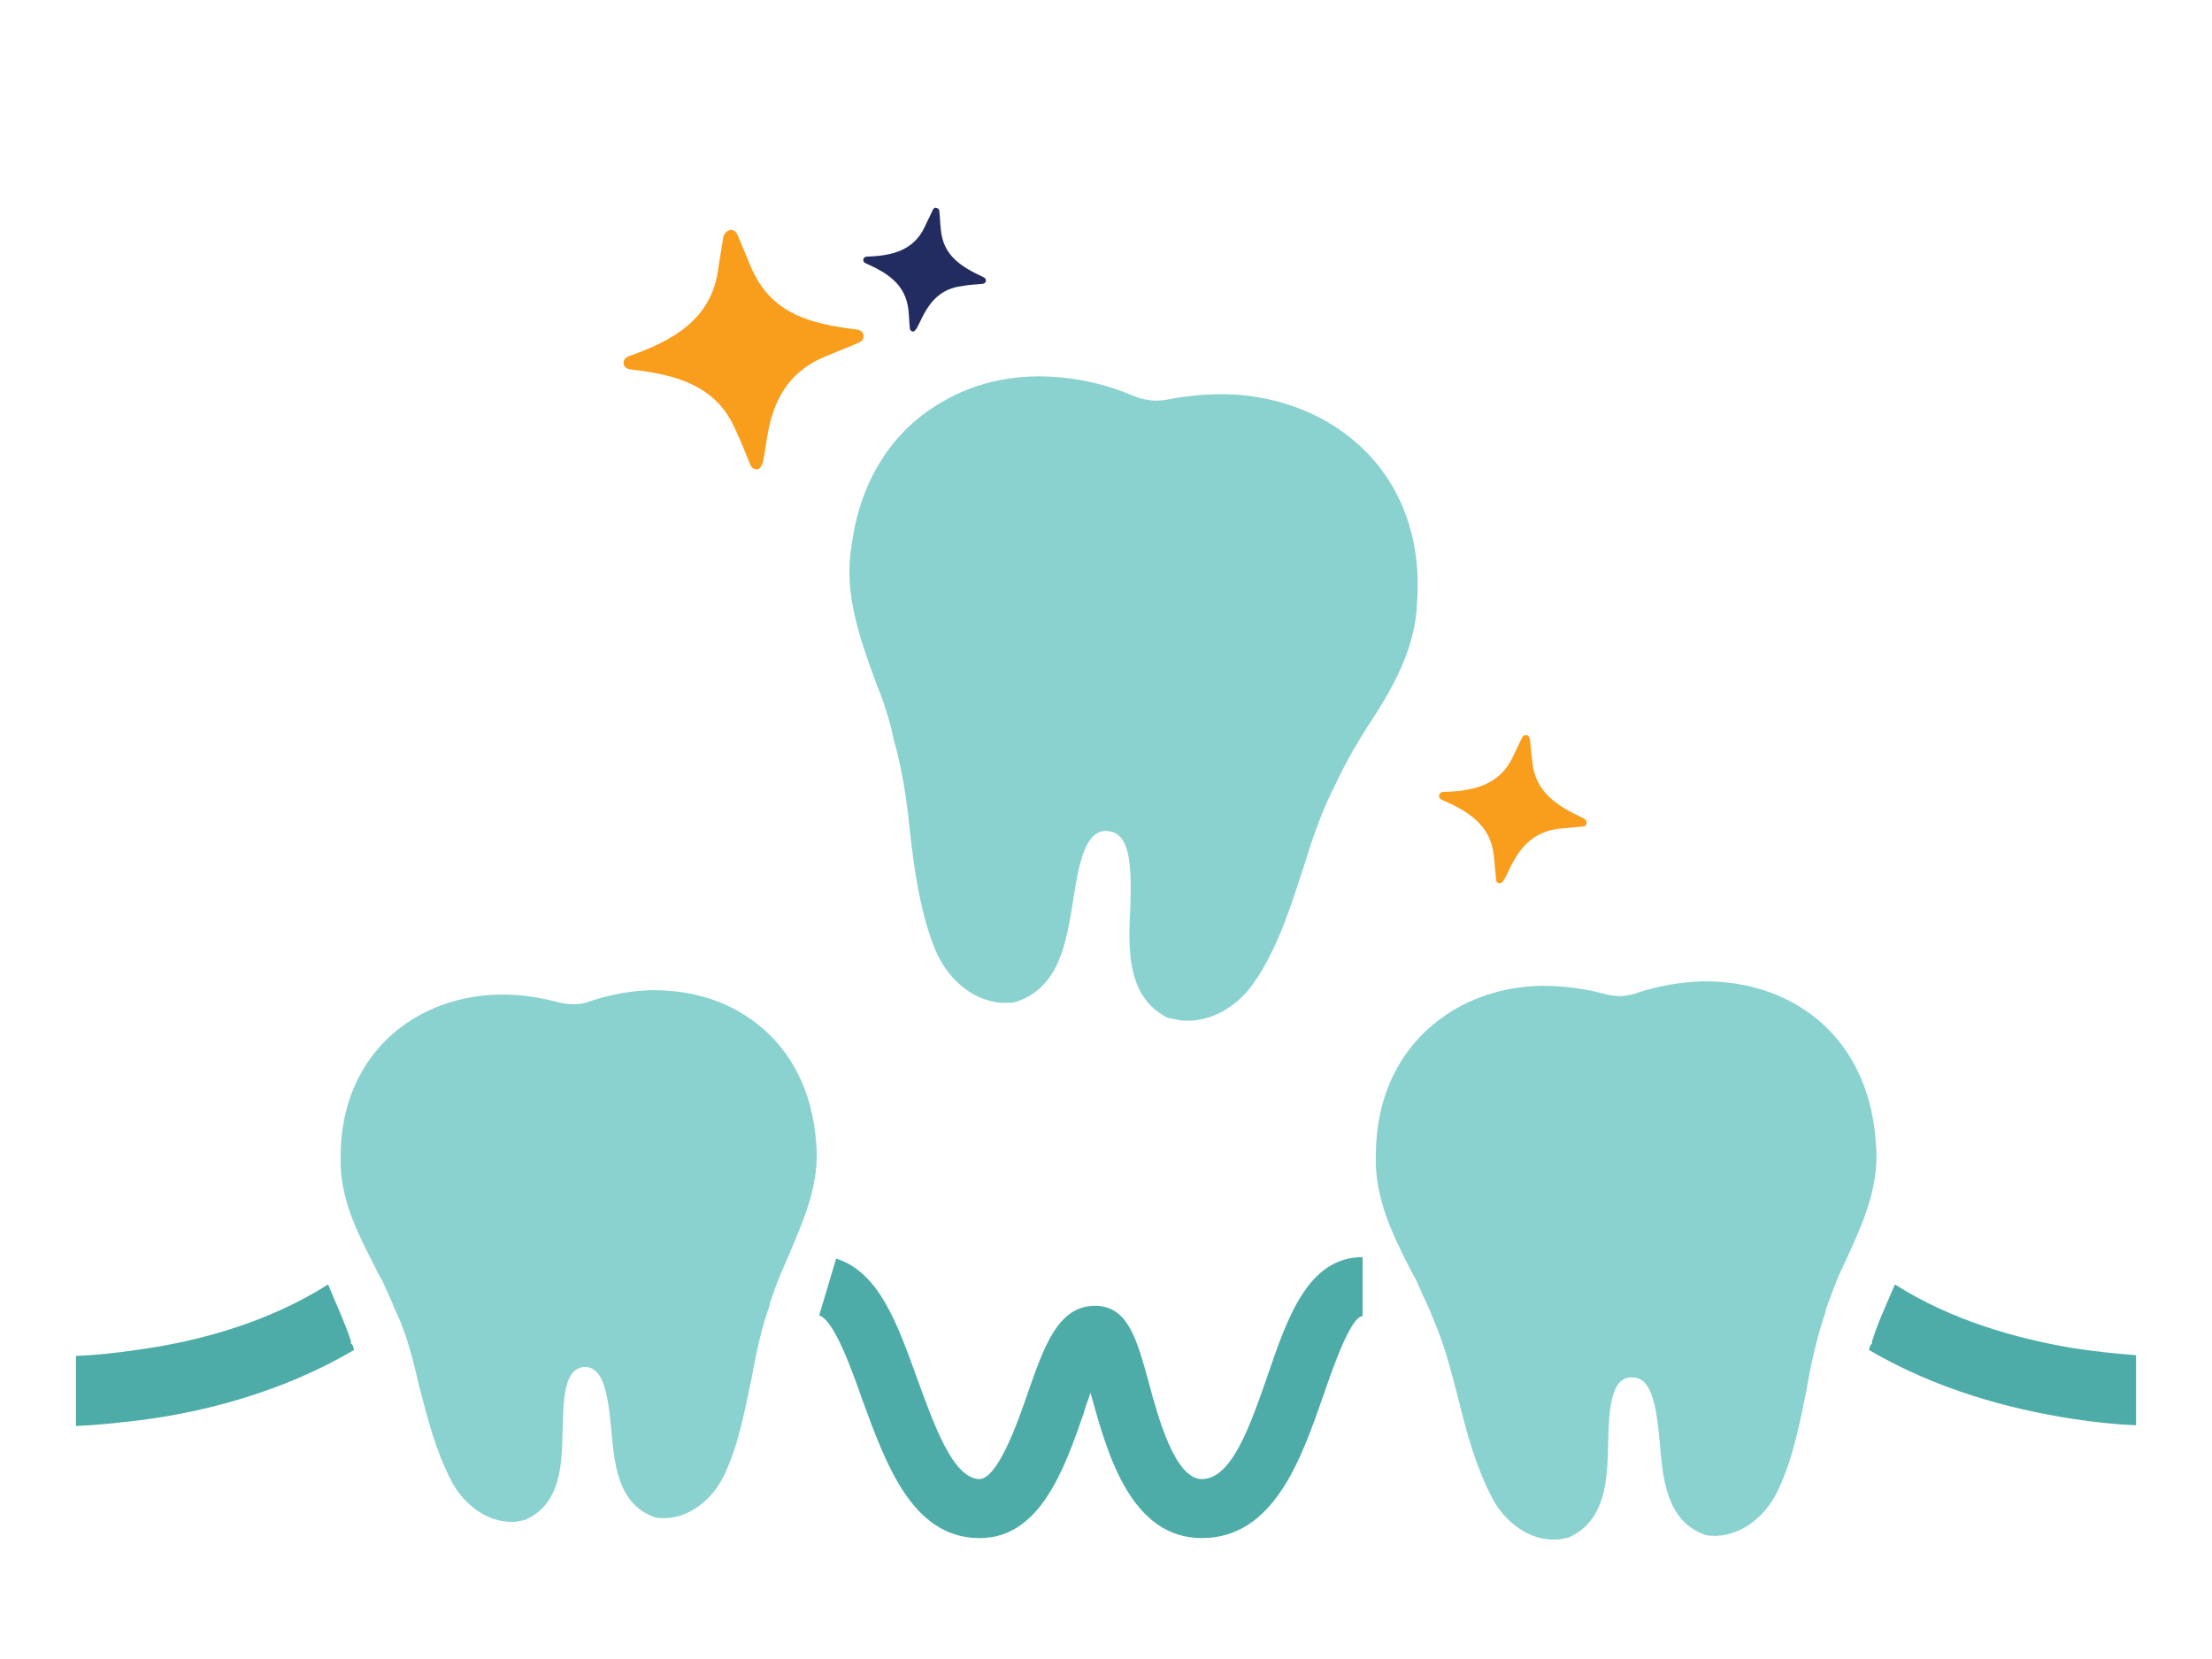
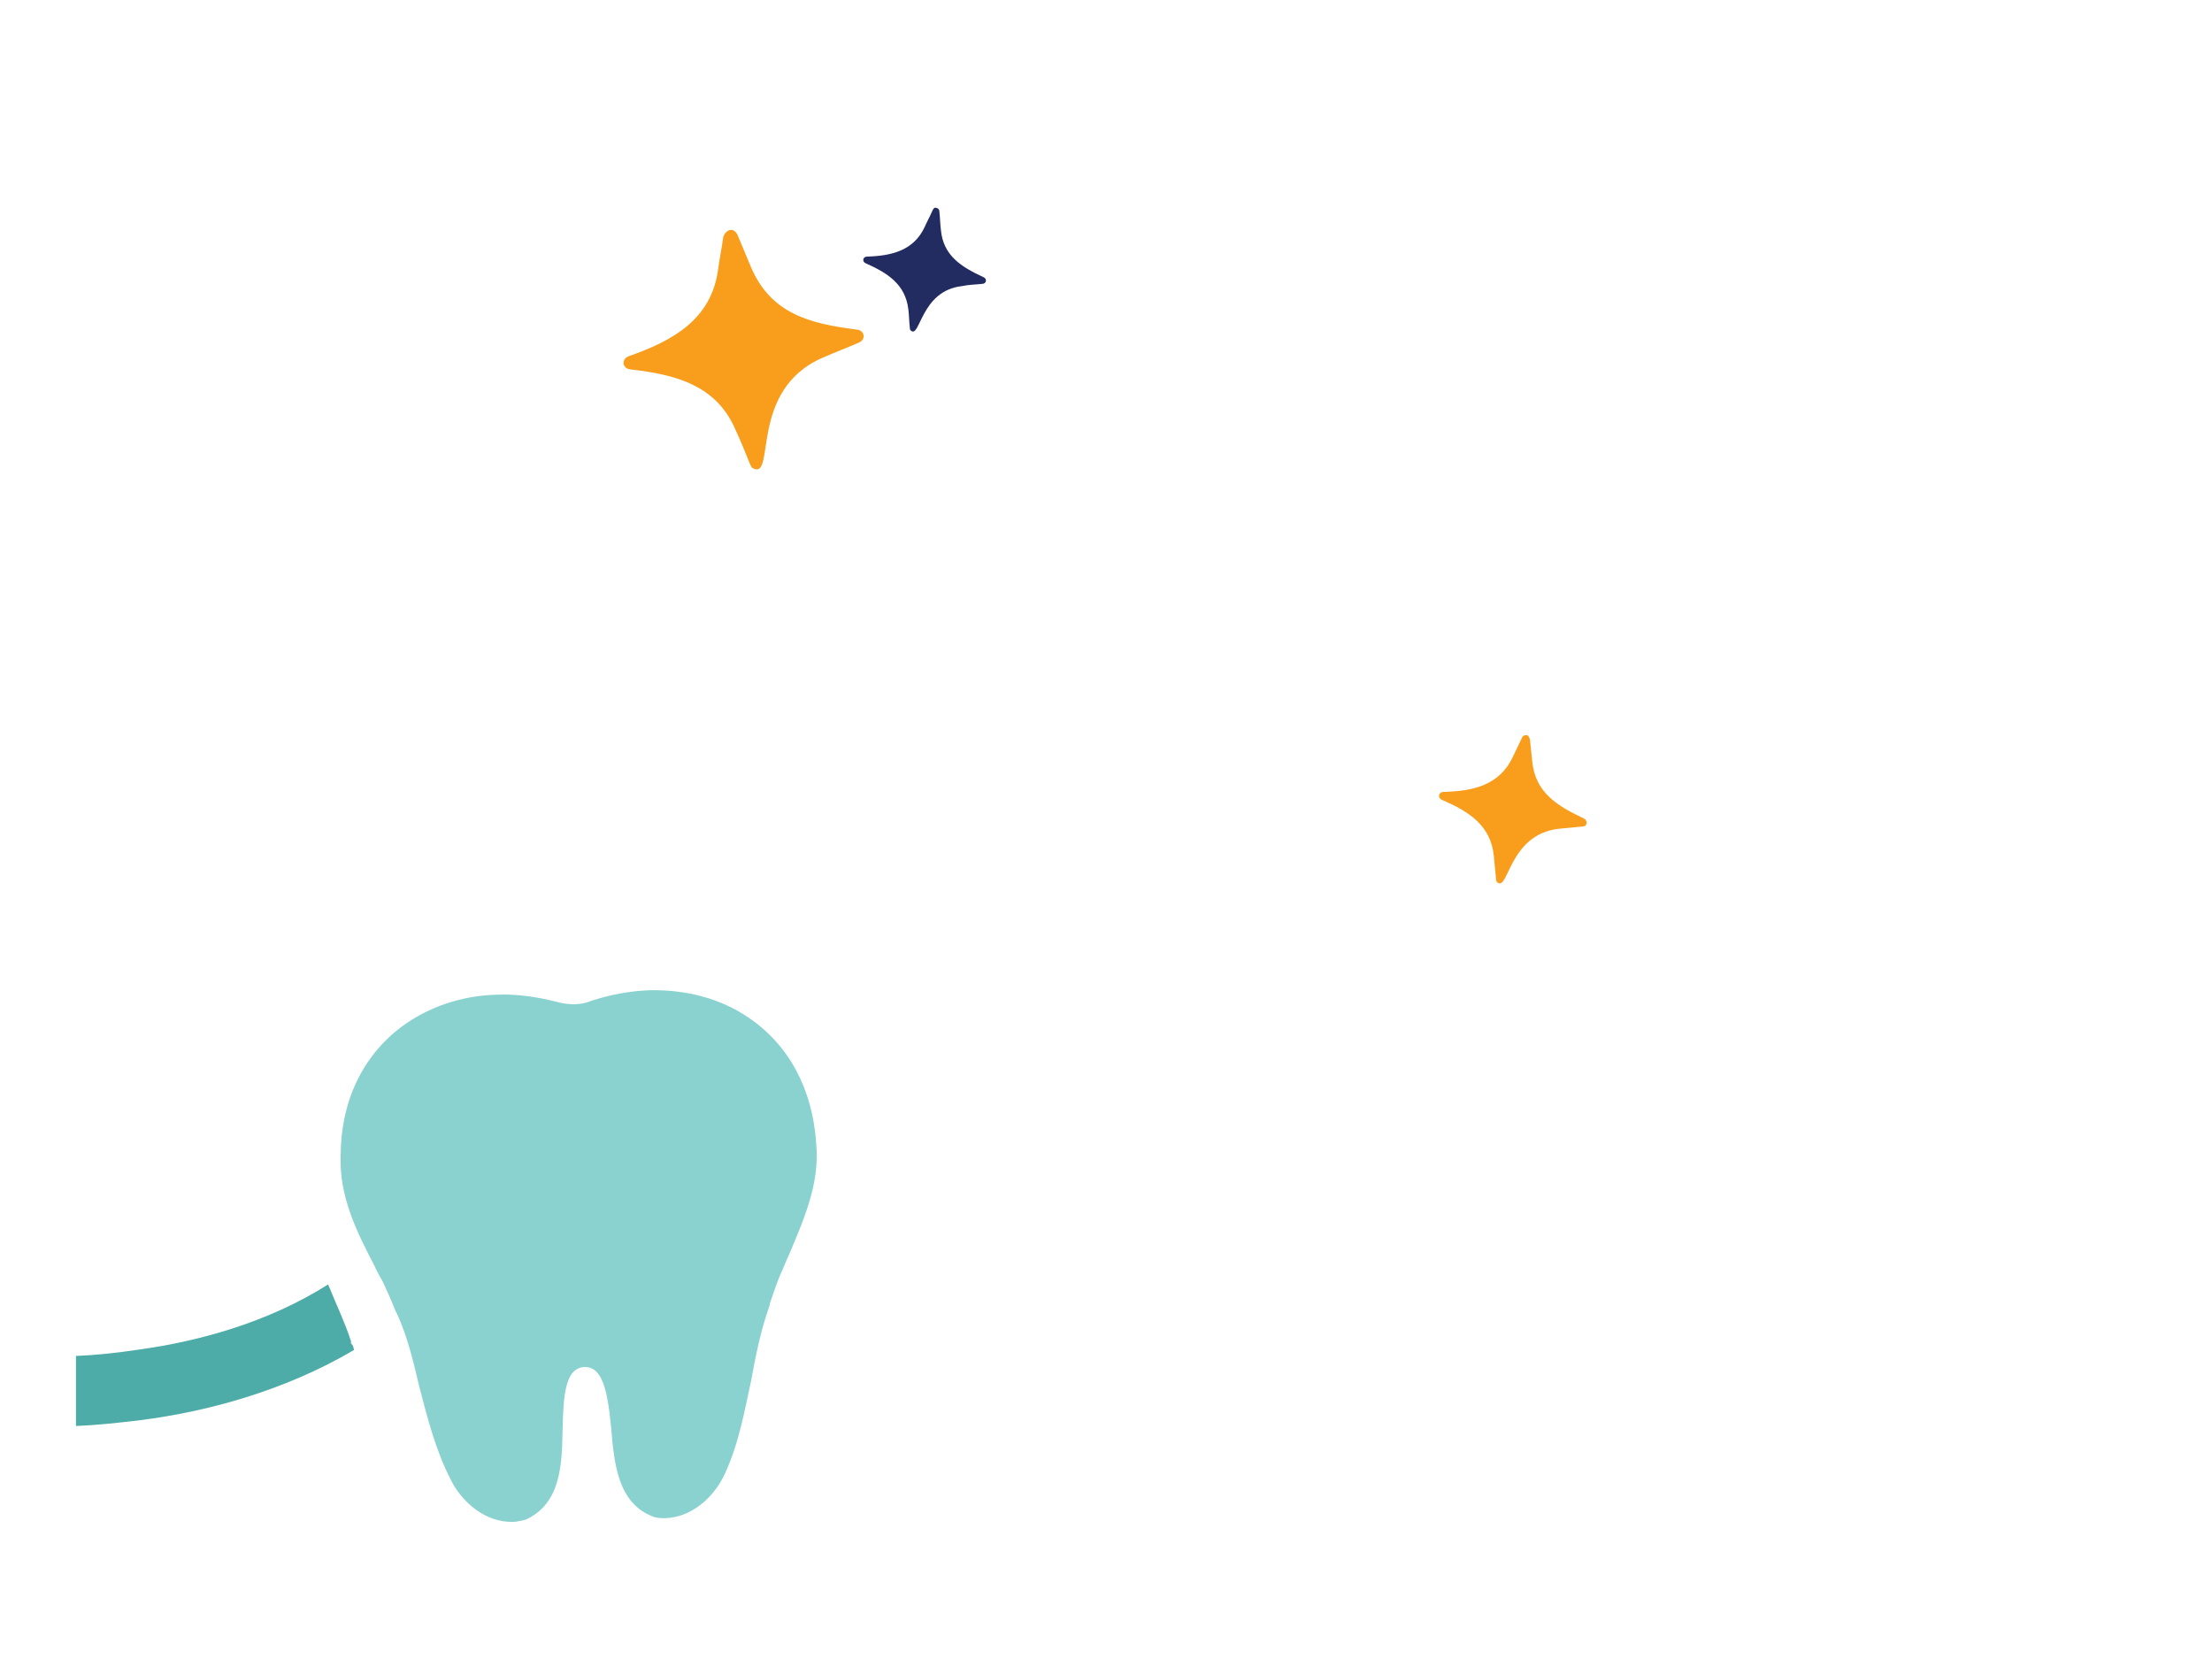
<svg xmlns="http://www.w3.org/2000/svg" viewBox="0 0 300 225">
  <path d="m110.7 155.1c-.5-7.4-3.7-13.4-9.2-17.1-3.8-2.6-8.5-3.8-13.4-3.7-2.7.1-5.4.6-8.1 1.5-.7.3-1.5.4-2.2.4s-1.5-.1-2.2-.3c-2.7-.7-5.5-1.1-8.1-1-4.9.1-9.5 1.7-13.1 4.4-5.3 4-8.2 10.2-8.2 17.5-.2 5.5 2.2 10.3 4.6 14.9.3.7.7 1.4 1.1 2.1.6 1.3 1.2 2.6 1.7 3.9.1.2.2.4.3.6 1.4 3.1 2.2 6.5 3 9.9 1.1 4.2 2.2 8.6 4.3 12.6l.2.4c1.6 2.8 4.6 5.3 8.2 5.2.4 0 .8-.1 1.3-.2l.4-.1c4.8-2.2 4.9-7.5 5-12.1s.3-8.4 2.9-8.6c2.5-.1 3.2 3.1 3.7 8.4.4 4.7.9 10.1 5.7 11.9l.3.1c.5.1.9.1 1.3.1 3.6-.1 6.5-2.8 7.9-5.6l.2-.4c1.9-4.1 2.7-8.6 3.6-12.8.6-3.3 1.3-6.8 2.5-10.1v-.2c.5-1.4.9-2.7 1.5-4.1.4-.8.7-1.7 1.1-2.5 2-4.8 4.2-9.6 3.7-15.1l-0.0 0z" fill="#89d2cf" />
  <path d="m48 183.1c-9.7 5.7-20.3 8.4-28.9 9.5-3.3.4-6.2.7-8.8.8v-9.5c2.5-.1 5.5-.4 8.8-.9 7.8-1.1 17.2-3.6 25.4-8.8 1.1 2.7 2.3 5.2 3.1 7.7v.3l.2.2c.1.2.2.5.2.7z" fill="#4daca7" />
-   <path d="m289.7 183.8v9.5c-2.6-.1-5.6-.4-8.8-.9-8.3-1.3-18.2-3.9-27.4-9.3 0-.2.1-.5.2-.7l.2-.2v-.3c.8-2.6 2-5.1 3.1-7.7 7.7 4.9 16.4 7.3 23.9 8.6 3.2.5 6.2.8 8.8 1v-0z" fill="#4daca7" />
-   <path d="m192.2 81.5c.6-8.8-2.4-16.4-8.3-21.5-4.1-3.6-9.5-5.8-15.3-6.4-3.2-.3-6.5-.1-9.8.5-.9.2-1.8.3-2.7.2s-1.7-.3-2.6-.7c-3.1-1.3-6.3-2.1-9.5-2.4-5.8-.6-11.5.5-16.2 3.3-6.9 3.9-11.2 10.9-12.3 19.5-1.1 6.5 1.1 12.5 3.2 18.3.3.9.7 1.7 1 2.6.5 1.6 1.1 3.2 1.4 4.9.1.3.1.6.2.8 1.1 3.9 1.7 8.1 2.1 12.1.6 5.2 1.3 10.5 3.2 15.5l.2.5c1.4 3.5 4.6 6.9 8.9 7.3h1.5l.5-.1c6-1.9 6.9-8.1 7.8-13.5.8-5.4 1.7-9.9 4.7-9.7 3 .3 3.3 4.1 3.1 10.4-.3 5.6-.5 12.1 5 14.9l.4.1c.5.1 1 .2 1.5.3 4.3.4 8.1-2.3 10.1-5.5l.3-.4c2.9-4.6 4.5-9.7 6.1-14.6 1.2-3.9 2.5-7.8 4.4-11.5 0 0 .1-.1.1-.2.7-1.5 1.5-3 2.4-4.6.6-.9 1.1-1.9 1.7-2.8 3.5-5.3 6.7-10.7 6.9-17.3l0-0z" fill="#89d2cf" />
  <path d="m99 31.2c.4-.1.8.2 1 .6.6 1.4 1.2 2.9 1.8 4.3 2.7 6.5 8.1 7.8 14.4 8.6 1.1.1 1.3 1.4.2 1.8-1.6.7-3.2 1.3-4.8 2-10.2 4.4-6.3 16.7-9.5 15-.2-.1-.3-.4-.4-.6-.6-1.5-1.2-3-1.9-4.5-2.6-6.2-8.2-7.6-14.3-8.3-1.1-.1-1.3-1.4-.2-1.8 6-2.1 11.2-5 12.1-11.8.2-1.5.5-2.9.7-4.4.2-.5.5-.8.9-.9z" fill="#f99d1c" />
  <path d="m127 28.2c.2 0 .4.2.4.5.1.8.1 1.6.2 2.4.3 3.6 2.8 5.1 5.8 6.5.5.2.4.9-.2.9-.9.1-1.8.1-2.7.3-5.7.6-5.7 7.3-7 6-.1-.1-.1-.2-.1-.3-.1-.8-.1-1.7-.2-2.5-.4-3.5-2.9-5-5.8-6.3-.5-.2-.4-.9.2-.9 3.3-.1 6.3-.8 7.8-4 .3-.7.7-1.4 1-2.1.2-.5.4-.6.6-.5z" fill="#222c60" />
  <path d="m207 99.7c.3 0 .4.3.5.6.1 1 .2 1.9.3 2.9.4 4.3 3.4 6.1 7 7.8.6.3.5 1.1-.2 1.1-1.1.1-2.1.2-3.2.3-6.9.8-6.8 8.8-8.4 7.2-.1-.1-.1-.3-.1-.4-.1-1-.2-2-.3-3.1-.4-4.2-3.5-6.1-7-7.6-.7-.3-.5-1.1.2-1.1 4-.1 7.6-.9 9.4-4.8.4-.8.8-1.7 1.2-2.5.1-.3.3-.4.6-.4z" fill="#f99d1c" />
-   <path d="m132.9 208.6h-.3c-9-.2-12.5-10.2-15.7-18.9-1.4-4-3.8-10.7-5.8-11.3l2.3-7.7c5.8 1.8 8.3 8.8 11 16.3 2.2 6 4.8 13.5 8.4 13.6 2.5 0 5.2-7.6 6.6-11.7 2.2-6.3 4.1-11.8 9.1-11.8 4.5 0 5.7 4.6 7.3 10.4 1.3 4.9 3.6 13.1 7.2 13.1 4.1 0 6.6-7.4 8.9-14 2.7-7.9 5.5-16.1 12.9-16.1v8c-1.6 0-4.1 7.2-5.3 10.7-3 8.6-6.7 19.4-16.5 19.4-9.6 0-12.8-11.4-14.9-19-.1-.2-.1-.5-.2-.7-.3.9-.7 1.9-.9 2.7-2.6 7.5-5.9 17-14.1 17z" fill="#4daca7" />
-   <path d="m254.4 154.9c-.5-7.7-3.9-14.1-9.6-17.9-4-2.7-8.9-4-14.1-3.9-2.8.1-5.7.6-8.5 1.5-.7.3-1.5.4-2.3.5-.8 0-1.6-.1-2.3-.3-2.9-.8-5.8-1.1-8.6-1.1-5.1.1-10 1.7-13.8 4.6-5.6 4.2-8.6 10.7-8.6 18.4-.2 5.8 2.3 10.8 4.8 15.7.4.7.8 1.4 1.1 2.2.6 1.4 1.3 2.7 1.8 4.1.1.2.2.5.3.7 1.4 3.3 2.3 6.9 3.2 10.4 1.1 4.4 2.3 9 4.5 13.2l.2.4c1.6 2.9 4.8 5.6 8.6 5.4.4 0 .9-.1 1.3-.2l.4-.1c5-2.3 5.2-7.8 5.3-12.7.1-4.8.4-8.9 3.1-9 2.7-.1 3.4 3.3 3.9 8.8.4 4.9.9 10.6 6 12.5l.3.1c.5.1.9.1 1.3.1 3.8-.1 6.8-2.9 8.3-5.9l.2-.4c2-4.3 2.9-9 3.8-13.5.6-3.5 1.4-7.1 2.6-10.6v-.2c.5-1.4 1-2.8 1.6-4.3.4-.9.8-1.7 1.2-2.6 2.3-5 4.6-10.1 4-15.9z" fill="#89d2cf" />
</svg>